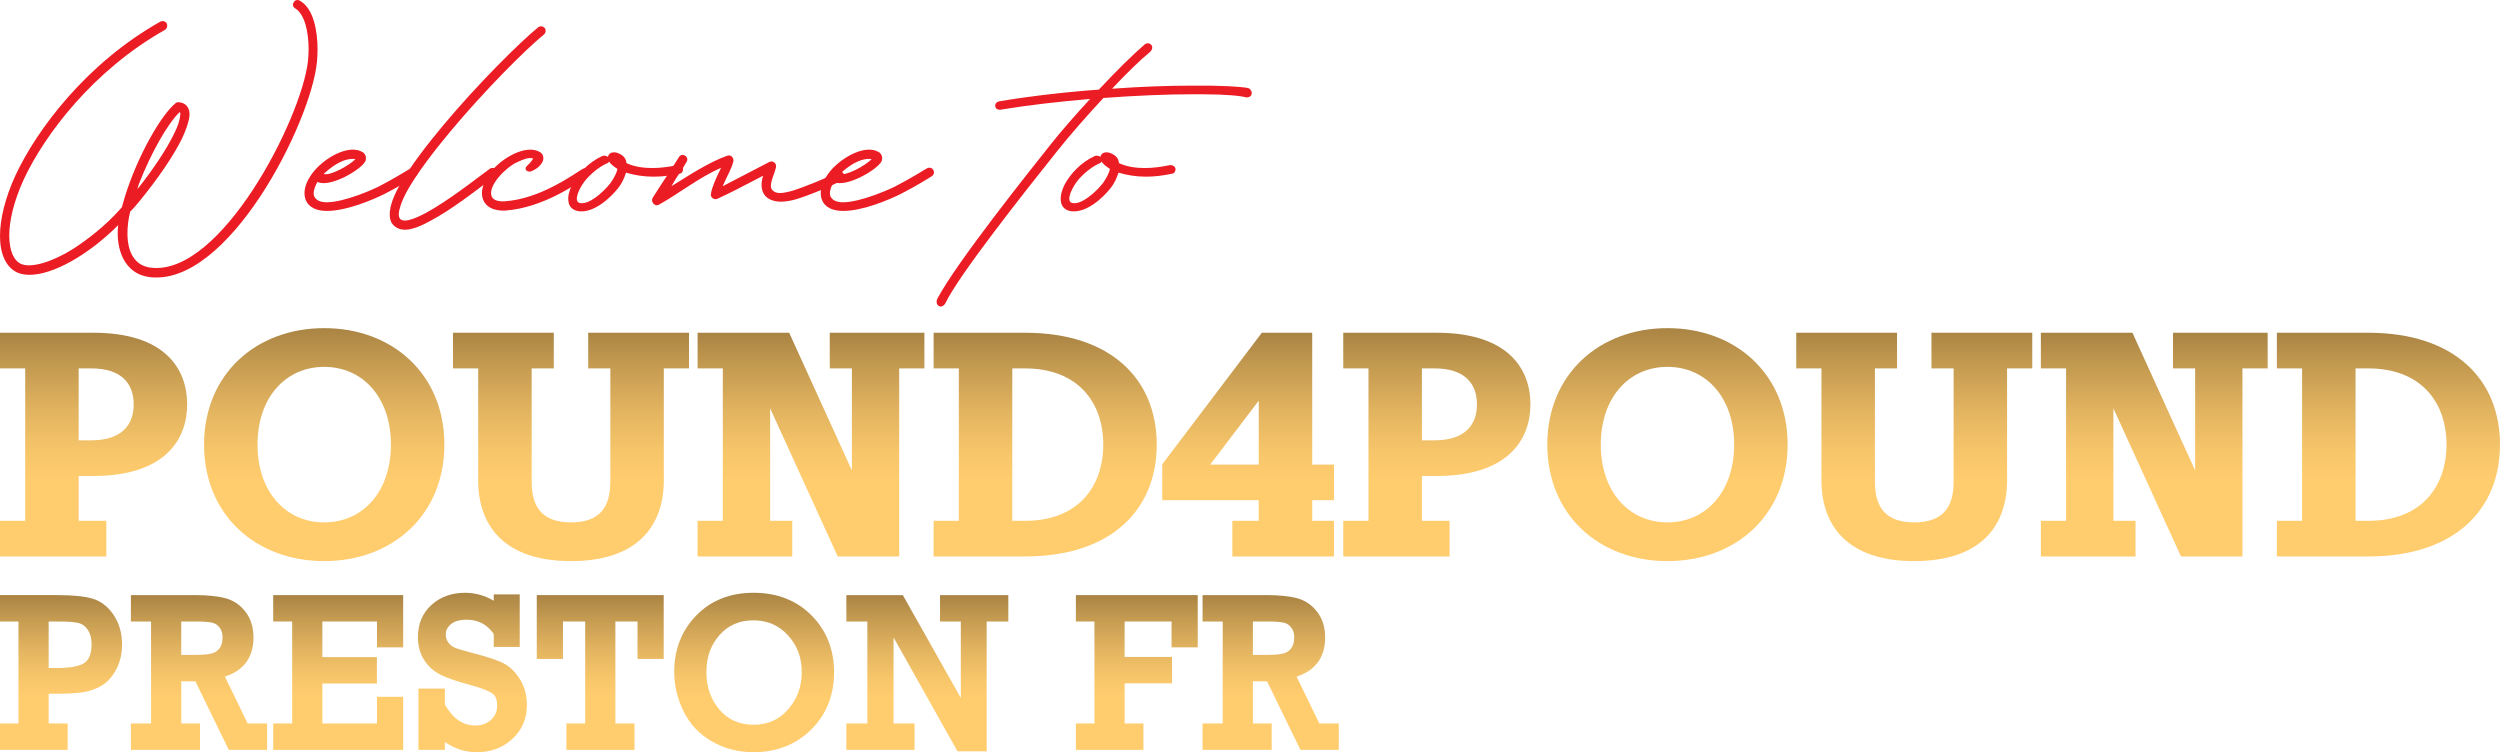
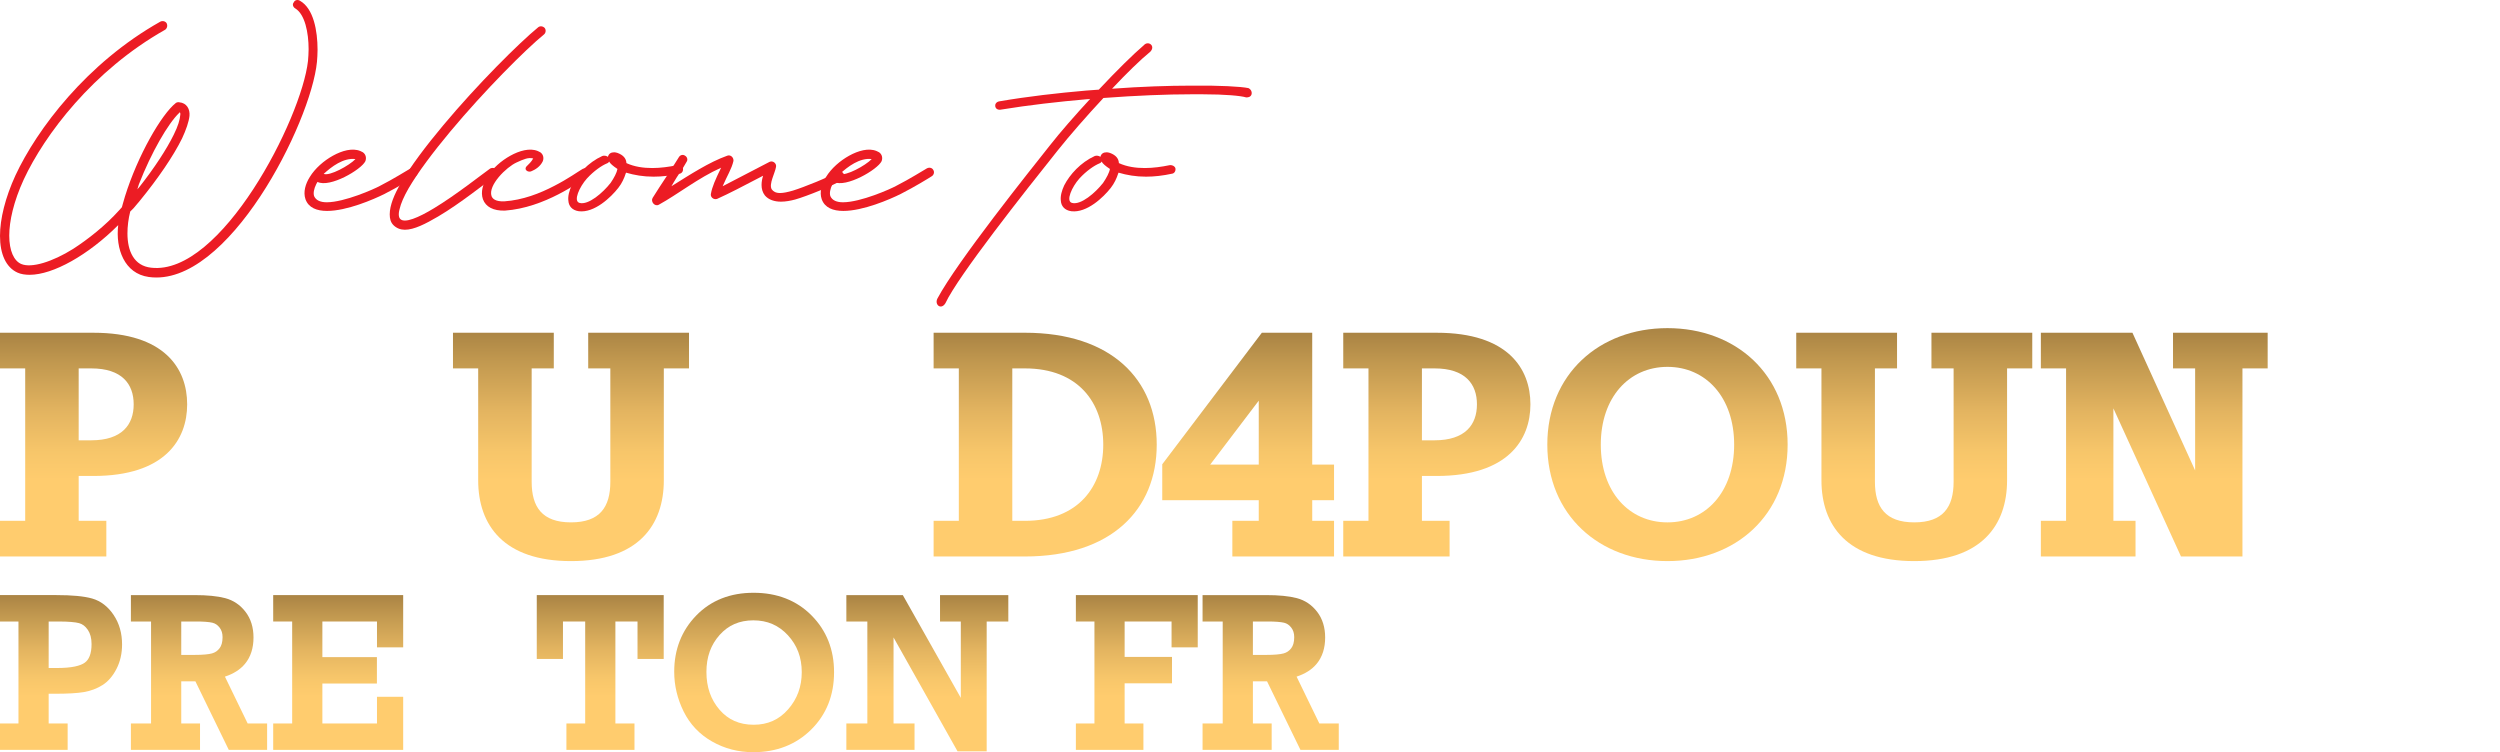
<svg xmlns="http://www.w3.org/2000/svg" xmlns:xlink="http://www.w3.org/1999/xlink" version="1.1" id="Layer_1" x="0px" y="0px" width="621.5px" height="186.997px" viewBox="0 0 621.5 186.997" enable-background="new 0 0 621.5 186.997" xml:space="preserve">
  <g>
    <g>
-       <path fill="#EC1C24" d="M7.364,68.317c-1.072,0-2.146-0.154-2.99-0.537C1.456,66.475,0,63.099,0,58.649    c0-4.22,1.304-9.513,3.835-15.038C9.206,32.103,21.558,15.683,39.819,5.403c0.537-0.306,1.307-0.153,1.612,0.384    c0.306,0.614,0.077,1.305-0.385,1.611C23.093,17.528,11.047,33.562,5.908,44.611c-2.534,5.523-3.607,10.357-3.607,13.963    c0,3.758,1.151,6.291,2.992,7.059c2.533,1.073,7.749-0.537,12.889-3.76c3.685-2.378,7.979-5.753,11.432-9.59l0.689-0.768    l0.231-0.843l0.535-1.843c3.146-10.125,9.055-20.407,12.658-23.244c0.231-0.154,0.616-0.229,0.847-0.154    c1.842,0.154,2.686,1.689,2.531,3.376c-0.152,1.458-0.843,3.453-1.842,5.602c-2.146,4.373-5.984,9.973-10.435,15.421l-1.611,1.917    l-0.844,0.844c-0.461,1.84-0.689,3.682-0.689,5.447c0,4.373,1.612,8.055,5.906,8.515C54.93,68.549,74.956,29.575,76.568,15.15    c0.076-0.921,0.152-1.917,0.152-2.916c0-4.144-0.92-8.669-3.298-10.126c-0.538-0.307-0.845-0.999-0.385-1.534    c0.229-0.537,0.922-0.767,1.533-0.384c3.376,1.918,4.374,7.443,4.374,12.199c0,1.074-0.075,2.072-0.15,2.993    c-1.46,15.112-22.174,56.236-41.815,53.474c-6.059-0.844-8.286-6.982-7.595-12.889C21.942,63.407,13.195,68.317,7.364,68.317z     M44.803,28.652c0.079-0.384,0-0.613-0.075-0.766v-0.078l-0.152,0.154c-2.764,2.608-6.982,9.897-10.053,17.799l-0.383,1.229    l0.537-0.615c3.682-4.681,6.75-9.358,8.514-12.964C44.266,31.338,44.728,29.726,44.803,28.652z" />
+       <path fill="#EC1C24" d="M7.364,68.317c-1.072,0-2.146-0.154-2.99-0.537C1.456,66.475,0,63.099,0,58.649    c0-4.22,1.304-9.513,3.835-15.038C9.206,32.103,21.558,15.683,39.819,5.403c0.537-0.306,1.307-0.153,1.612,0.384    c0.306,0.614,0.077,1.305-0.385,1.611C23.093,17.528,11.047,33.562,5.908,44.611c-2.534,5.523-3.607,10.357-3.607,13.963    c0,3.758,1.151,6.291,2.992,7.059c2.533,1.073,7.749-0.537,12.889-3.76c3.685-2.378,7.979-5.753,11.432-9.59l0.689-0.768    l0.231-0.843l0.535-1.843c3.146-10.125,9.055-20.407,12.658-23.244c0.231-0.154,0.616-0.229,0.847-0.154    c1.842,0.154,2.686,1.689,2.531,3.376c-0.152,1.458-0.843,3.453-1.842,5.602c-2.146,4.373-5.984,9.973-10.435,15.421l-1.611,1.917    l-0.844,0.844c-0.461,1.84-0.689,3.682-0.689,5.447c0,4.373,1.612,8.055,5.906,8.515C54.93,68.549,74.956,29.575,76.568,15.15    c0.076-0.921,0.152-1.917,0.152-2.916c0-4.144-0.92-8.669-3.298-10.126c-0.538-0.307-0.845-0.999-0.385-1.534    c0.229-0.537,0.922-0.767,1.533-0.384c3.376,1.918,4.374,7.443,4.374,12.199c0,1.074-0.075,2.072-0.15,2.993    c-1.46,15.112-22.174,56.236-41.815,53.474c-6.059-0.844-8.286-6.982-7.595-12.889C21.942,63.407,13.195,68.317,7.364,68.317z     M44.803,28.652c0.079-0.384,0-0.613-0.075-0.766l-0.152,0.154c-2.764,2.608-6.982,9.897-10.053,17.799l-0.383,1.229    l0.537-0.615c3.682-4.681,6.75-9.358,8.514-12.964C44.266,31.338,44.728,29.726,44.803,28.652z" />
      <path fill="#EC1C24" d="M77.016,43.995c1.305-2.148,3.529-4.065,5.753-5.292c2.227-1.228,4.834-1.995,6.83-1.15l0.613,0.306    c0.768,0.537,0.921,1.458,0.614,2.225c-0.997,2.072-8.821,6.675-11.893,5.14l-0.308,0.537c-0.612,1.229-0.77,2.302-0.537,2.992    c0.461,1.074,1.611,1.534,3.146,1.534c4.373,0,11.815-3.298,13.195-4.066c3.454-1.765,6.596-3.759,7.671-4.373    c0.615-0.306,1.305-0.153,1.613,0.461c0.309,0.536,0.078,1.226-0.46,1.532c-0.843,0.539-4.064,2.532-7.672,4.375    c-2.764,1.381-9.36,4.219-14.271,4.219c-2.532,0-4.602-0.767-5.37-2.916C75.33,47.754,75.942,45.685,77.016,43.995z M80.47,43.229    c1.458,0.612,6.369-2.072,7.903-3.683C85.378,39.162,82.386,41.465,80.47,43.229z" />
      <path fill="#EC1C24" d="M96.884,53.28c0-2.225,1.151-4.988,2.686-7.596c2.455-4.296,6.292-9.36,10.59-14.502    c8.517-10.203,18.948-20.56,23.63-24.396c0.461-0.384,1.148-0.307,1.609,0.153c0.387,0.46,0.309,1.228-0.15,1.612    c-4.528,3.682-14.809,13.963-23.324,24.168c-4.221,5.063-7.981,10.05-10.36,14.117c-1.148,1.993-1.917,3.76-2.226,5.139    c-0.383,1.382-0.152,2.148,0.154,2.454c1.072,1.152,4.525-0.306,8.438-2.685c5.447-3.298,11.738-8.286,13.887-9.82    c0.537-0.308,1.229-0.231,1.611,0.306s0.231,1.305-0.306,1.611c-2.609,1.765-8.596,6.676-14.194,9.974    c-3.145,1.843-5.984,3.301-8.285,3.301c-1.074,0-2.072-0.384-2.838-1.149C97.115,55.274,96.884,54.354,96.884,53.28z" />
      <path fill="#EC1C24" d="M125.344,50.058c4.604-0.307,8.899-1.995,12.43-3.837c3.452-1.765,5.983-3.605,7.06-4.219    c0.611-0.309,1.303-0.154,1.609,0.46c0.31,0.537,0.079,1.227-0.458,1.533c-1.842,1.074-10.51,7.673-20.484,8.363    c-2.838,0.077-4.756-0.922-5.447-2.838c-0.613-1.766,0-3.836,1.073-5.525c1.307-2.148,3.528-4.065,5.757-5.292    c2.224-1.228,4.833-1.995,6.827-1.15l0.613,0.306c0.769,0.537,0.922,1.458,0.614,2.225c-0.614,1.304-1.842,2.072-2.764,2.456    c-0.844,0.46-2.224-0.384-1.074-1.381c0.306-0.306,0.997-0.92,1.458-1.765c-1.228-0.308-2.302,0.153-4.145,0.997    c-2.531,1.15-7.135,5.678-6.213,8.362C122.429,49.366,123.12,50.134,125.344,50.058z" />
      <path fill="#EC1C24" d="M141.298,49.904c-0.152-1.151,0.229-2.531,0.843-3.836c1.381-2.686,4.066-5.677,7.597-7.289    c0.46-0.153,0.922-0.076,1.305,0.153l0.078,0.077c0.229-0.844,0.769-1.15,1.61-1.15c0.229,0,0.458,0.076,0.768,0.153    c1.459,0.537,2.147,1.38,2.225,2.455v0.078c1.995,0.92,4.221,1.228,6.446,1.228c2.073,0,4.22-0.308,6.059-0.69    c0.616-0.153,1.307,0.153,1.536,0.69c0.154,0.615-0.152,1.227-0.688,1.38c-2.457,0.537-4.605,0.767-6.602,0.767    c-2.531,0-4.757-0.384-6.827-0.997l-0.078,0.153c-0.383,1.228-0.995,2.532-1.842,3.606c-1.839,2.378-5.982,6.292-9.817,5.831    C142.219,52.282,141.378,51.208,141.298,49.904z M153.497,42.002c-1.151-0.768-1.766-1.305-2.071-1.842l-0.154,0.231    c-0.151,0.153-0.229,0.153-0.384,0.23c-1.305,0.537-3.222,1.842-4.987,3.76c-1.841,2.072-3.454,5.602-1.841,6.062    c2.229,0.613,5.83-2.532,7.749-4.987C152.653,44.227,153.344,42.922,153.497,42.002z" />
      <path fill="#EC1C24" d="M168.761,39.085c0.308-0.537,0.998-0.767,1.535-0.382c0.537,0.306,0.768,0.996,0.386,1.533    c-1,1.843-2.227,3.376-3.226,5.141l-0.537,0.921c4.68-2.917,9.358-5.984,13.887-7.596c0.843-0.308,1.611,0.459,1.534,1.305    c-0.46,1.995-1.534,3.606-2.688,6.291l11.661-6.06c0.845-0.384,1.766,0.383,1.611,1.226c-0.23,1.535-1.84,4.297-1.074,5.601    c0.385,0.537,0.998,0.921,2.072,0.921c0.845,0,1.917-0.23,3.223-0.612c2.532-0.77,9.283-3.454,10.895-4.604    c0.537-0.383,1.227-0.23,1.609,0.307c0.384,0.537,0.229,1.228-0.229,1.611c-1.917,1.305-8.979,4.144-11.739,4.91    c-1.15,0.309-2.379,0.537-3.529,0.537c-1.609,0-3.068-0.459-3.989-1.533c-0.608-0.77-0.84-1.691-0.84-2.61    c0-0.767,0.154-1.611,0.384-2.302c-5.445,2.838-8.362,4.375-11.431,5.754c-0.844,0.308-1.765-0.459-1.536-1.304    c0.308-1.688,1.074-3.453,2.533-6.445c-5.679,2.532-10.742,6.599-15.5,9.208c-0.997,0.536-2.069-0.768-1.534-1.689    C164.465,45.608,166.614,42.616,168.761,39.085z" />
      <path fill="#EC1C24" d="M205.352,43.995c1.305-2.148,3.529-4.065,5.754-5.292c2.228-1.228,4.834-1.995,6.827-1.15l0.615,0.306    c0.768,0.537,0.92,1.458,0.613,2.225c-0.998,2.072-8.824,6.675-11.893,5.14l-0.306,0.537c-0.615,1.229-0.77,2.302-0.537,2.992    c0.459,1.074,1.612,1.534,3.145,1.534c4.374,0,11.816-3.298,13.197-4.066c3.453-1.765,6.6-3.759,7.672-4.373    c0.614-0.306,1.307-0.153,1.611,0.461c0.306,0.536,0.078,1.226-0.46,1.532c-0.843,0.537-4.064,2.532-7.671,4.375    c-2.766,1.381-9.36,4.219-14.271,4.219c-2.531,0-4.604-0.767-5.371-2.916C203.664,47.754,204.278,45.685,205.352,43.995z     M208.803,43.229c1.459,0.612,6.369-2.072,7.904-3.683C213.714,39.162,210.724,41.465,208.803,43.229z" />
      <path fill="#EC1C24" d="M261.044,36.094c2.532-3.223,6.214-7.443,9.974-11.507c-0.307,0.078-0.537,0.078-0.769,0.078    c-7.06,0.612-14.5,1.456-21.561,2.608c-1.535,0.153-1.765-1.765-0.308-2.071c7.136-1.227,14.577-2.071,21.636-2.685l3.146-0.229    c4.372-4.681,8.67-8.9,11.198-11.047c1.074-1.227,2.993,0.153,1.611,1.612c-2.455,1.995-5.908,5.369-9.513,9.206    c7.289-0.537,14.117-0.767,19.716-0.767c7.06-0.078,12.353,0.23,14.192,0.614c0.614,0.306,0.923,0.921,0.771,1.535    c-0.152,0.614-0.844,0.843-1.381,0.767c-1.229-0.384-5.14-0.767-10.816-0.767h-2.764c-6.063,0-13.656,0.306-21.865,0.92    c-4.221,4.528-8.438,9.36-11.431,13.12c-8.207,10.276-24.703,31.146-27.848,37.896c-1.074,1.765-2.765,0.384-1.996-1.149    C237.951,65.018,256.056,42.385,261.044,36.094z" />
      <path fill="#EC1C24" d="M263.726,49.904c-0.153-1.151,0.231-2.531,0.844-3.836c1.383-2.686,4.066-5.677,7.598-7.289    c0.462-0.153,0.923-0.076,1.305,0.153l0.075,0.077c0.229-0.844,0.769-1.15,1.611-1.15c0.229,0,0.46,0.076,0.768,0.153    c1.457,0.537,2.146,1.38,2.225,2.455v0.078c1.996,0.92,4.222,1.228,6.443,1.228c2.073,0,4.221-0.308,6.063-0.69    c0.614-0.153,1.307,0.153,1.536,0.69c0.15,0.615-0.153,1.227-0.689,1.38c-2.454,0.537-4.604,0.767-6.601,0.767    c-2.53,0-4.756-0.384-6.825-0.997l-0.078,0.153c-0.386,1.228-0.998,2.532-1.843,3.606c-1.843,2.378-5.982,6.292-9.818,5.831    C264.647,52.282,263.804,51.208,263.726,49.904z M275.926,42.002c-1.151-0.768-1.766-1.305-2.071-1.842l-0.15,0.231    c-0.156,0.153-0.231,0.153-0.388,0.23c-1.305,0.537-3.222,1.842-4.984,3.76c-1.844,2.072-3.453,5.602-1.844,6.062    c2.226,0.613,5.831-2.532,7.749-4.987C275.083,44.227,275.774,42.922,275.926,42.002z" />
    </g>
    <g>
      <g>
        <g>
          <g>
            <defs>
              <path id="SVGID_1_" d="M19.559,91.585h3.131c7.643,0,10.544,3.895,10.544,8.938c0,5.044-2.901,8.938-10.544,8.938h-3.131        V91.585z M0,82.722v8.863h6.265v37.894H0v8.863h26.435v-8.863H19.56v-11.154h3.667c17.728,0,23.302-9.015,23.302-17.802        c0-8.861-5.574-17.801-23.302-17.801H0L0,82.722z" />
            </defs>
            <clipPath id="SVGID_2_">
              <use xlink:href="#SVGID_1_" overflow="visible" />
            </clipPath>
            <linearGradient id="SVGID_3_" gradientUnits="userSpaceOnUse" x1="-536.315" y1="669.502" x2="-535.404" y2="669.502" gradientTransform="matrix(0 -61.054 61.054 0 -40852.508 -32605.736)">
              <stop offset="0" style="stop-color:#FFCC6E" />
              <stop offset="0.009" style="stop-color:#FFCC6E" />
              <stop offset="0.346" style="stop-color:#FFCC6E" />
              <stop offset="0.468" style="stop-color:#F7C66A" />
              <stop offset="0.65" style="stop-color:#E3B460" />
              <stop offset="0.871" style="stop-color:#C1984F" />
              <stop offset="1" style="stop-color:#AA8444" />
            </linearGradient>
            <rect x="0" y="82.722" clip-path="url(#SVGID_2_)" fill="url(#SVGID_3_)" width="46.526" height="55.62" />
          </g>
        </g>
      </g>
      <g>
        <g>
          <g>
            <defs>
              <path id="SVGID_4_" d="M64.021,110.534c0-11.766,7.027-19.331,16.579-19.331c9.551,0,16.58,7.565,16.58,19.331        c0,11.764-7.029,19.33-16.58,19.33S64.021,122.295,64.021,110.534 M50.728,110.534c0,17.494,12.909,28.955,29.873,28.955        c16.96,0,29.874-11.461,29.874-28.955c0-17.496-12.914-28.958-29.874-28.958C63.637,81.576,50.728,93.038,50.728,110.534" />
            </defs>
            <clipPath id="SVGID_5_">
              <use xlink:href="#SVGID_4_" overflow="visible" />
            </clipPath>
            <linearGradient id="SVGID_6_" gradientUnits="userSpaceOnUse" x1="-535.95" y1="669.356" x2="-535.039" y2="669.356" gradientTransform="matrix(0 -63.571 63.571 0 -42470.789 -33931.223)">
              <stop offset="0" style="stop-color:#FFCC6E" />
              <stop offset="0.009" style="stop-color:#FFCC6E" />
              <stop offset="0.346" style="stop-color:#FFCC6E" />
              <stop offset="0.468" style="stop-color:#F7C66A" />
              <stop offset="0.65" style="stop-color:#E3B460" />
              <stop offset="0.871" style="stop-color:#C1984F" />
              <stop offset="1" style="stop-color:#AA8444" />
            </linearGradient>
-             <rect x="50.728" y="81.576" clip-path="url(#SVGID_5_)" fill="url(#SVGID_6_)" width="59.746" height="57.913" />
          </g>
        </g>
      </g>
      <g>
        <g>
          <g>
            <defs>
              <path id="SVGID_7_" d="M146.227,82.722v8.863h5.502v28.191c0,6.271-2.596,10.086-9.777,10.086        c-7.183,0-9.78-3.816-9.78-10.086V91.585h5.501v-8.863H112.61v8.863h6.266v27.811c0,11.233,6.419,20.093,23.076,20.093        c16.654,0,23.073-8.859,23.073-20.093V91.585h6.264v-8.863H146.227z" />
            </defs>
            <clipPath id="SVGID_8_">
              <use xlink:href="#SVGID_7_" overflow="visible" />
            </clipPath>
            <linearGradient id="SVGID_9_" gradientUnits="userSpaceOnUse" x1="-536.128" y1="669.286" x2="-535.217" y2="669.286" gradientTransform="matrix(0 -62.312 62.312 0 -41562.742 -33267.852)">
              <stop offset="0" style="stop-color:#FFCC6E" />
              <stop offset="0.009" style="stop-color:#FFCC6E" />
              <stop offset="0.346" style="stop-color:#FFCC6E" />
              <stop offset="0.468" style="stop-color:#F7C66A" />
              <stop offset="0.65" style="stop-color:#E3B460" />
              <stop offset="0.871" style="stop-color:#C1984F" />
              <stop offset="1" style="stop-color:#AA8444" />
            </linearGradient>
            <rect x="112.61" y="82.722" clip-path="url(#SVGID_8_)" fill="url(#SVGID_9_)" width="58.678" height="56.767" />
          </g>
        </g>
      </g>
      <g>
        <g>
          <g>
            <defs>
              <polygon id="SVGID_10_" points="206.277,82.722 206.277,91.585 211.778,91.585 211.778,116.952 196.19,82.722 173.422,82.722         173.422,91.585 179.689,91.585 179.689,129.479 173.422,129.479 173.422,138.342 196.953,138.342 196.953,129.479         191.455,129.479 191.455,101.516 208.263,138.342 223.54,138.342 223.54,91.585 229.808,91.585 229.808,82.722       " />
            </defs>
            <clipPath id="SVGID_11_">
              <use xlink:href="#SVGID_10_" overflow="visible" />
            </clipPath>
            <linearGradient id="SVGID_12_" gradientUnits="userSpaceOnUse" x1="-536.315" y1="669.217" x2="-535.404" y2="669.217" gradientTransform="matrix(0 -61.054 61.054 0 -40656.695 -32605.736)">
              <stop offset="0" style="stop-color:#FFCC6E" />
              <stop offset="0.009" style="stop-color:#FFCC6E" />
              <stop offset="0.346" style="stop-color:#FFCC6E" />
              <stop offset="0.468" style="stop-color:#F7C66A" />
              <stop offset="0.65" style="stop-color:#E3B460" />
              <stop offset="0.871" style="stop-color:#C1984F" />
              <stop offset="1" style="stop-color:#AA8444" />
            </linearGradient>
-             <rect x="173.422" y="82.722" clip-path="url(#SVGID_11_)" fill="url(#SVGID_12_)" width="56.386" height="55.62" />
          </g>
        </g>
      </g>
      <g>
        <g>
          <g>
            <defs>
              <path id="SVGID_13_" d="M251.656,91.585h3.134c13.295,0,19.48,8.559,19.48,18.949c0,10.389-6.188,18.945-19.48,18.945h-3.134        V91.585z M232.096,82.722v8.863h6.267v37.894h-6.267v8.863h22.692c21.547,0,32.775-11.689,32.775-27.811        c0-16.123-11.229-27.812-32.775-27.812L232.096,82.722L232.096,82.722z" />
            </defs>
            <clipPath id="SVGID_14_">
              <use xlink:href="#SVGID_13_" overflow="visible" />
            </clipPath>
            <linearGradient id="SVGID_15_" gradientUnits="userSpaceOnUse" x1="-536.315" y1="669.124" x2="-535.404" y2="669.124" gradientTransform="matrix(0 -61.054 61.054 0 -40592.758 -32605.736)">
              <stop offset="0" style="stop-color:#FFCC6E" />
              <stop offset="0.009" style="stop-color:#FFCC6E" />
              <stop offset="0.346" style="stop-color:#FFCC6E" />
              <stop offset="0.468" style="stop-color:#F7C66A" />
              <stop offset="0.65" style="stop-color:#E3B460" />
              <stop offset="0.871" style="stop-color:#C1984F" />
              <stop offset="1" style="stop-color:#AA8444" />
            </linearGradient>
            <rect x="232.096" y="82.722" clip-path="url(#SVGID_14_)" fill="url(#SVGID_15_)" width="55.469" height="55.62" />
          </g>
        </g>
      </g>
      <g>
        <g>
          <g>
            <defs>
              <path id="SVGID_16_" d="M312.926,99.607v15.892h-12.071L312.926,99.607z M313.693,82.722l-24.758,32.698v8.938h23.99v5.119        h-6.565v8.863h25.282v-8.863h-5.424v-5.119h5.424v-8.861h-5.424V82.722H313.693z" />
            </defs>
            <clipPath id="SVGID_17_">
              <use xlink:href="#SVGID_16_" overflow="visible" />
            </clipPath>
            <linearGradient id="SVGID_18_" gradientUnits="userSpaceOnUse" x1="-536.315" y1="669.043" x2="-535.404" y2="669.043" gradientTransform="matrix(0 -61.054 61.054 0 -40537.383 -32605.736)">
              <stop offset="0" style="stop-color:#FFCC6E" />
              <stop offset="0.009" style="stop-color:#FFCC6E" />
              <stop offset="0.346" style="stop-color:#FFCC6E" />
              <stop offset="0.468" style="stop-color:#F7C66A" />
              <stop offset="0.65" style="stop-color:#E3B460" />
              <stop offset="0.871" style="stop-color:#C1984F" />
              <stop offset="1" style="stop-color:#AA8444" />
            </linearGradient>
            <rect x="288.935" y="82.722" clip-path="url(#SVGID_17_)" fill="url(#SVGID_18_)" width="42.707" height="55.62" />
          </g>
        </g>
      </g>
      <g>
        <g>
          <g>
            <defs>
              <path id="SVGID_19_" d="M353.49,91.585h3.14c7.634,0,10.539,3.895,10.539,8.938c0,5.044-2.905,8.938-10.539,8.938h-3.14        V91.585z M333.932,82.722v8.863h6.27v37.894h-6.27v8.863h26.438v-8.863h-6.879v-11.154h3.668        c17.724,0,23.304-9.015,23.304-17.802c0-8.861-5.58-17.801-23.304-17.801H333.932L333.932,82.722z" />
            </defs>
            <clipPath id="SVGID_20_">
              <use xlink:href="#SVGID_19_" overflow="visible" />
            </clipPath>
            <linearGradient id="SVGID_21_" gradientUnits="userSpaceOnUse" x1="-536.315" y1="668.969" x2="-535.404" y2="668.969" gradientTransform="matrix(0 -61.054 61.054 0 -40485.945 -32605.736)">
              <stop offset="0" style="stop-color:#FFCC6E" />
              <stop offset="0.009" style="stop-color:#FFCC6E" />
              <stop offset="0.346" style="stop-color:#FFCC6E" />
              <stop offset="0.468" style="stop-color:#F7C66A" />
              <stop offset="0.65" style="stop-color:#E3B460" />
              <stop offset="0.871" style="stop-color:#C1984F" />
              <stop offset="1" style="stop-color:#AA8444" />
            </linearGradient>
            <rect x="333.932" y="82.722" clip-path="url(#SVGID_20_)" fill="url(#SVGID_21_)" width="46.529" height="55.62" />
          </g>
        </g>
      </g>
      <g>
        <g>
          <g>
            <defs>
              <path id="SVGID_22_" d="M397.957,110.534c0-11.766,7.028-19.331,16.577-19.331c9.548,0,16.578,7.565,16.578,19.331        c0,11.764-7.03,19.33-16.578,19.33S397.957,122.295,397.957,110.534 M384.662,110.534c0,17.494,12.91,28.955,29.872,28.955        c16.964,0,29.871-11.461,29.871-28.955c0-17.496-12.907-28.958-29.871-28.958C397.573,81.576,384.662,93.038,384.662,110.534" />
            </defs>
            <clipPath id="SVGID_23_">
              <use xlink:href="#SVGID_22_" overflow="visible" />
            </clipPath>
            <linearGradient id="SVGID_24_" gradientUnits="userSpaceOnUse" x1="-535.95" y1="668.842" x2="-535.039" y2="668.842" gradientTransform="matrix(0 -63.571 63.571 0 -42104.227 -33931.223)">
              <stop offset="0" style="stop-color:#FFCC6E" />
              <stop offset="0.009" style="stop-color:#FFCC6E" />
              <stop offset="0.346" style="stop-color:#FFCC6E" />
              <stop offset="0.468" style="stop-color:#F7C66A" />
              <stop offset="0.65" style="stop-color:#E3B460" />
              <stop offset="0.871" style="stop-color:#C1984F" />
              <stop offset="1" style="stop-color:#AA8444" />
            </linearGradient>
            <rect x="384.662" y="81.576" clip-path="url(#SVGID_23_)" fill="url(#SVGID_24_)" width="59.743" height="57.913" />
          </g>
        </g>
      </g>
      <g>
        <g>
          <g>
            <defs>
              <path id="SVGID_25_" d="M480.158,82.722v8.863h5.508v28.191c0,6.271-2.602,10.086-9.782,10.086        c-7.184,0-9.778-3.816-9.778-10.086V91.585h5.498v-8.863h-25.061v8.863h6.269v27.811c0,11.233,6.418,20.093,23.072,20.093        c16.652,0,23.075-8.859,23.075-20.093V91.585h6.262v-8.863H480.158z" />
            </defs>
            <clipPath id="SVGID_26_">
              <use xlink:href="#SVGID_25_" overflow="visible" />
            </clipPath>
            <linearGradient id="SVGID_27_" gradientUnits="userSpaceOnUse" x1="-536.128" y1="668.762" x2="-535.217" y2="668.762" gradientTransform="matrix(0 -62.312 62.312 0 -41196.242 -33267.852)">
              <stop offset="0" style="stop-color:#FFCC6E" />
              <stop offset="0.009" style="stop-color:#FFCC6E" />
              <stop offset="0.346" style="stop-color:#FFCC6E" />
              <stop offset="0.468" style="stop-color:#F7C66A" />
              <stop offset="0.65" style="stop-color:#E3B460" />
              <stop offset="0.871" style="stop-color:#C1984F" />
              <stop offset="1" style="stop-color:#AA8444" />
            </linearGradient>
            <rect x="446.544" y="82.722" clip-path="url(#SVGID_26_)" fill="url(#SVGID_27_)" width="58.677" height="56.767" />
          </g>
        </g>
      </g>
      <g>
        <g>
          <g>
            <defs>
              <polygon id="SVGID_28_" points="540.211,82.722 540.211,91.585 545.71,91.585 545.71,116.952 530.125,82.722 507.358,82.722         507.358,91.585 513.625,91.585 513.625,129.479 507.358,129.479 507.358,138.342 530.891,138.342 530.891,129.479         525.39,129.479 525.39,101.516 542.197,138.342 557.473,138.342 557.473,91.585 563.741,91.585 563.741,82.722       " />
            </defs>
            <clipPath id="SVGID_29_">
              <use xlink:href="#SVGID_28_" overflow="visible" />
            </clipPath>
            <linearGradient id="SVGID_30_" gradientUnits="userSpaceOnUse" x1="-536.315" y1="668.683" x2="-535.404" y2="668.683" gradientTransform="matrix(0 -61.054 61.054 0 -40290.133 -32605.736)">
              <stop offset="0" style="stop-color:#FFCC6E" />
              <stop offset="0.009" style="stop-color:#FFCC6E" />
              <stop offset="0.346" style="stop-color:#FFCC6E" />
              <stop offset="0.468" style="stop-color:#F7C66A" />
              <stop offset="0.65" style="stop-color:#E3B460" />
              <stop offset="0.871" style="stop-color:#C1984F" />
              <stop offset="1" style="stop-color:#AA8444" />
            </linearGradient>
            <rect x="507.358" y="82.722" clip-path="url(#SVGID_29_)" fill="url(#SVGID_30_)" width="56.385" height="55.62" />
          </g>
        </g>
      </g>
      <g>
        <g>
          <g>
            <defs>
              <path id="SVGID_31_" d="M585.592,91.585h3.132c13.293,0,19.478,8.559,19.478,18.949c0,10.389-6.185,18.945-19.478,18.945        h-3.132V91.585z M566.031,82.722v8.863h6.268v37.894h-6.268v8.863h22.692c21.543,0,32.775-11.689,32.775-27.811        c0-16.123-11.232-27.812-32.775-27.812L566.031,82.722L566.031,82.722z" />
            </defs>
            <clipPath id="SVGID_32_">
              <use xlink:href="#SVGID_31_" overflow="visible" />
            </clipPath>
            <linearGradient id="SVGID_33_" gradientUnits="userSpaceOnUse" x1="-536.315" y1="668.589" x2="-535.404" y2="668.589" gradientTransform="matrix(0 -61.054 61.054 0 -40226.195 -32605.736)">
              <stop offset="0" style="stop-color:#FFCC6E" />
              <stop offset="0.009" style="stop-color:#FFCC6E" />
              <stop offset="0.346" style="stop-color:#FFCC6E" />
              <stop offset="0.468" style="stop-color:#F7C66A" />
              <stop offset="0.65" style="stop-color:#E3B460" />
              <stop offset="0.871" style="stop-color:#C1984F" />
              <stop offset="1" style="stop-color:#AA8444" />
            </linearGradient>
-             <rect x="566.031" y="82.722" clip-path="url(#SVGID_32_)" fill="url(#SVGID_33_)" width="55.47" height="55.62" />
          </g>
        </g>
      </g>
    </g>
    <g>
      <linearGradient id="SVGID_34_" gradientUnits="userSpaceOnUse" x1="25.461" y1="170.322" x2="25.461" y2="170.319">
        <stop offset="0" style="stop-color:#FFCC6E" />
        <stop offset="0.009" style="stop-color:#FFCC6E" />
        <stop offset="0.346" style="stop-color:#FFCC6E" />
        <stop offset="0.468" style="stop-color:#F7C66A" />
        <stop offset="0.65" style="stop-color:#E3B460" />
        <stop offset="0.871" style="stop-color:#C1984F" />
        <stop offset="1" style="stop-color:#AA8444" />
      </linearGradient>
      <polygon fill="url(#SVGID_34_)" points="25.463,170.319 25.461,170.32 25.458,170.322   " />
      <linearGradient id="SVGID_35_" gradientUnits="userSpaceOnUse" x1="15.174" y1="186.421" x2="15.174" y2="147.942">
        <stop offset="0" style="stop-color:#FFCC6E" />
        <stop offset="0.009" style="stop-color:#FFCC6E" />
        <stop offset="0.346" style="stop-color:#FFCC6E" />
        <stop offset="0.468" style="stop-color:#F7C66A" />
        <stop offset="0.65" style="stop-color:#E3B460" />
        <stop offset="0.871" style="stop-color:#C1984F" />
        <stop offset="1" style="stop-color:#AA8444" />
      </linearGradient>
      <path fill="url(#SVGID_35_)" d="M28.251,152.885c-1.38-2.07-3.19-3.481-5.342-4.092h-0.001c-2.07-0.584-4.996-0.849-8.874-0.852H0    v6.564h4.59v25.351H0v6.564h16.815v-6.564h-4.718v-7.388h1.516c3.196-0.001,5.592-0.131,7.265-0.42    c1.68-0.292,3.217-0.865,4.582-1.729c1.438-0.898,2.6-2.273,3.506-4.045c0.926-1.804,1.382-3.842,1.381-6.056    c0.003-2.767-0.69-5.246-2.099-7.335L28.251,152.885z M21.833,156.583c0.6,0.888,0.928,2.035,0.929,3.531    c0,1.205-0.163,2.186-0.452,2.938c-0.291,0.755-0.689,1.283-1.214,1.673c-0.523,0.39-1.356,0.74-2.506,0.976    c-1.148,0.238-2.603,0.364-4.347,0.364h-2.146v-11.558h2.408c2.49-0.004,4.259,0.158,5.166,0.411h0    C20.501,155.149,21.197,155.655,21.833,156.583z" />
      <linearGradient id="SVGID_36_" gradientUnits="userSpaceOnUse" x1="49.472" y1="186.421" x2="49.472" y2="147.942">
        <stop offset="0" style="stop-color:#FFCC6E" />
        <stop offset="0.009" style="stop-color:#FFCC6E" />
        <stop offset="0.346" style="stop-color:#FFCC6E" />
        <stop offset="0.468" style="stop-color:#F7C66A" />
        <stop offset="0.65" style="stop-color:#E3B460" />
        <stop offset="0.871" style="stop-color:#C1984F" />
        <stop offset="1" style="stop-color:#AA8444" />
      </linearGradient>
      <path fill="url(#SVGID_36_)" d="M55.918,168.213c2.095-0.686,3.789-1.737,4.993-3.195c1.427-1.721,2.114-3.951,2.109-6.531    c0.004-2.473-0.649-4.648-1.991-6.39c-1.303-1.707-3.023-2.871-5.048-3.4c-1.951-0.513-4.475-0.754-7.624-0.755H32.542v6.564    h5.009v25.351h-5.009v6.564h17.183v-6.564h-4.667v-10.482h3.515l8.305,17.047h9.525v-6.564h-4.833L55.918,168.213z     M54.583,156.005c0.489,0.64,0.742,1.391,0.746,2.402c-0.001,1.262-0.278,2.134-0.74,2.742c-0.513,0.669-1.109,1.072-1.893,1.29    l-0.003,0.001c-0.819,0.23-2.302,0.375-4.336,0.372h-3.299v-8.307h3.667c1.882-0.002,3.268,0.113,4.063,0.301h-0.001    C53.492,154.977,54.058,155.34,54.583,156.005z" />
      <linearGradient id="SVGID_37_" gradientUnits="userSpaceOnUse" x1="84.073" y1="186.421" x2="84.073" y2="147.942">
        <stop offset="0" style="stop-color:#FFCC6E" />
        <stop offset="0.009" style="stop-color:#FFCC6E" />
        <stop offset="0.346" style="stop-color:#FFCC6E" />
        <stop offset="0.468" style="stop-color:#F7C66A" />
        <stop offset="0.65" style="stop-color:#E3B460" />
        <stop offset="0.871" style="stop-color:#C1984F" />
        <stop offset="1" style="stop-color:#AA8444" />
      </linearGradient>
      <polygon fill="url(#SVGID_37_)" points="67.916,154.506 72.634,154.506 72.634,179.857 67.916,179.857 67.916,186.421     100.23,186.421 100.23,173.222 93.719,173.222 93.719,179.857 80.142,179.857 80.142,169.926 93.699,169.926 93.699,163.362     80.142,163.362 80.142,154.506 93.719,154.506 93.719,160.933 100.23,160.933 100.23,147.942 67.916,147.942   " />
      <linearGradient id="SVGID_38_" gradientUnits="userSpaceOnUse" x1="117.438" y1="186.997" x2="117.438" y2="147.367">
        <stop offset="0" style="stop-color:#FFCC6E" />
        <stop offset="0.009" style="stop-color:#FFCC6E" />
        <stop offset="0.346" style="stop-color:#FFCC6E" />
        <stop offset="0.468" style="stop-color:#F7C66A" />
        <stop offset="0.65" style="stop-color:#E3B460" />
        <stop offset="0.871" style="stop-color:#C1984F" />
        <stop offset="1" style="stop-color:#AA8444" />
      </linearGradient>
-       <path fill="url(#SVGID_38_)" d="M125.113,164.866c-1.572-0.782-3.945-1.569-7.197-2.418l-0.005-0.001    c-2.442-0.619-4.091-1.115-4.818-1.422l-0.007-0.003l0.003,0.002c-0.673-0.281-1.203-0.699-1.645-1.302    c-0.415-0.574-0.618-1.198-0.622-1.995c0.001-0.499,0.101-0.931,0.299-1.342c0.2-0.411,0.506-0.806,0.954-1.192l-0.001,0.001    c0.821-0.708,2.09-1.132,3.937-1.133c1.503,0.001,2.789,0.316,3.92,0.933c1.06,0.579,1.993,1.444,2.817,2.616v3.218h6.457v-13.066    h-6.457v1.578c-2.217-1.3-4.612-1.976-7.128-1.973c-3.271-0.007-6.117,0.992-8.34,2.996c-2.255,2.01-3.4,4.796-3.387,8.072    c-0.002,2.133,0.512,4.055,1.566,5.672l-0.001-0.001c1.027,1.59,2.434,2.833,4.158,3.685h0.001    c1.683,0.828,4.144,1.662,7.449,2.547l0.001,0.001c1.381,0.367,2.53,0.734,3.437,1.094c0.906,0.356,1.571,0.711,1.965,1.008    l-0.001-0.001c0.357,0.271,0.617,0.607,0.812,1.081c0.193,0.473,0.307,1.089,0.307,1.856c-0.013,1.555-0.497,2.651-1.523,3.578    c-1.065,0.936-2.3,1.392-3.9,1.399c-1.579-0.004-2.951-0.431-4.223-1.309c-1.22-0.846-2.344-2.146-3.352-3.921v-3.947h-6.565    v15.244h1h5.565v-1.961c2.405,1.669,5.086,2.542,7.967,2.536c3.44,0.008,6.449-1.105,8.821-3.309    c2.392-2.196,3.624-5.1,3.611-8.444c0.002-2.358-0.567-4.516-1.723-6.378C128.143,167.052,126.76,165.689,125.113,164.866z" />
      <linearGradient id="SVGID_39_" gradientUnits="userSpaceOnUse" x1="149.219" y1="186.421" x2="149.219" y2="147.942">
        <stop offset="0" style="stop-color:#FFCC6E" />
        <stop offset="0.009" style="stop-color:#FFCC6E" />
        <stop offset="0.346" style="stop-color:#FFCC6E" />
        <stop offset="0.468" style="stop-color:#F7C66A" />
        <stop offset="0.65" style="stop-color:#E3B460" />
        <stop offset="0.871" style="stop-color:#C1984F" />
        <stop offset="1" style="stop-color:#AA8444" />
      </linearGradient>
      <polygon fill="url(#SVGID_39_)" points="133.441,163.816 139.953,163.816 139.953,154.506 145.479,154.506 145.479,179.857     140.811,179.857 140.811,186.421 157.732,186.421 157.732,179.857 152.987,179.857 152.987,154.506 158.487,154.506     158.487,163.816 164.997,163.816 164.997,147.942 133.441,147.942   " />
      <linearGradient id="SVGID_40_" gradientUnits="userSpaceOnUse" x1="187.478" y1="186.997" x2="187.478" y2="147.367">
        <stop offset="0" style="stop-color:#FFCC6E" />
        <stop offset="0.009" style="stop-color:#FFCC6E" />
        <stop offset="0.346" style="stop-color:#FFCC6E" />
        <stop offset="0.468" style="stop-color:#F7C66A" />
        <stop offset="0.65" style="stop-color:#E3B460" />
        <stop offset="0.871" style="stop-color:#C1984F" />
        <stop offset="1" style="stop-color:#AA8444" />
      </linearGradient>
      <path fill="url(#SVGID_40_)" d="M187.335,147.367c-5.767-0.011-10.604,1.883-14.251,5.651c-3.64,3.741-5.483,8.479-5.474,13.991    c-0.001,3.408,0.785,6.701,2.332,9.844c1.569,3.188,3.951,5.706,7.078,7.483c3.11,1.775,6.545,2.662,10.237,2.66    c5.752,0.01,10.63-1.879,14.404-5.626c3.784-3.735,5.695-8.566,5.685-14.255c0.01-5.582-1.87-10.362-5.585-14.104    C198.045,149.247,193.155,147.357,187.335,147.367z M195.916,176.356c-1.13,1.289-2.391,2.233-3.803,2.865    c-1.413,0.63-2.985,0.951-4.75,0.952c-1.789-0.001-3.365-0.316-4.764-0.932c-1.398-0.617-2.626-1.535-3.711-2.789    c-2.179-2.527-3.267-5.601-3.273-9.416c0.007-3.733,1.099-6.737,3.286-9.19c2.195-2.436,4.891-3.615,8.38-3.629    c3.506,0.013,6.276,1.213,8.588,3.704c2.304,2.509,3.438,5.5,3.446,9.17c-0.007,3.638-1.125,6.665-3.397,9.263L195.916,176.356z" />
      <linearGradient id="SVGID_41_" gradientUnits="userSpaceOnUse" x1="230.535" y1="186.789" x2="230.535" y2="147.942">
        <stop offset="0" style="stop-color:#FFCC6E" />
        <stop offset="0.009" style="stop-color:#FFCC6E" />
        <stop offset="0.346" style="stop-color:#FFCC6E" />
        <stop offset="0.468" style="stop-color:#F7C66A" />
        <stop offset="0.65" style="stop-color:#E3B460" />
        <stop offset="0.871" style="stop-color:#C1984F" />
        <stop offset="1" style="stop-color:#AA8444" />
      </linearGradient>
      <polygon fill="url(#SVGID_41_)" points="233.69,154.506 238.857,154.506 238.857,173.493 224.439,147.942 210.404,147.942     210.404,154.506 215.622,154.506 215.622,179.857 210.404,179.857 210.404,186.421 227.354,186.421 227.354,179.857     222.135,179.857 222.135,158.474 238.05,186.789 245.289,186.789 245.289,154.506 250.667,154.506 250.667,147.942     233.69,147.942   " />
      <linearGradient id="SVGID_42_" gradientUnits="userSpaceOnUse" x1="282.61" y1="186.421" x2="282.61" y2="147.942">
        <stop offset="0" style="stop-color:#FFCC6E" />
        <stop offset="0.009" style="stop-color:#FFCC6E" />
        <stop offset="0.346" style="stop-color:#FFCC6E" />
        <stop offset="0.468" style="stop-color:#F7C66A" />
        <stop offset="0.65" style="stop-color:#E3B460" />
        <stop offset="0.871" style="stop-color:#C1984F" />
        <stop offset="1" style="stop-color:#AA8444" />
      </linearGradient>
      <polygon fill="url(#SVGID_42_)" points="267.463,154.506 272.079,154.506 272.079,179.857 267.463,179.857 267.463,186.421     284.253,186.421 284.253,179.857 279.583,179.857 279.583,169.872 291.357,169.872 291.357,163.31 279.583,163.31     279.583,154.506 291.25,154.506 291.25,160.933 297.757,160.933 297.757,147.942 267.463,147.942   " />
      <linearGradient id="SVGID_43_" gradientUnits="userSpaceOnUse" x1="315.886" y1="186.421" x2="315.886" y2="147.942">
        <stop offset="0" style="stop-color:#FFCC6E" />
        <stop offset="0.009" style="stop-color:#FFCC6E" />
        <stop offset="0.346" style="stop-color:#FFCC6E" />
        <stop offset="0.468" style="stop-color:#F7C66A" />
        <stop offset="0.65" style="stop-color:#E3B460" />
        <stop offset="0.871" style="stop-color:#C1984F" />
        <stop offset="1" style="stop-color:#AA8444" />
      </linearGradient>
      <path fill="url(#SVGID_43_)" d="M327.987,179.857l-5.656-11.644c2.098-0.686,3.789-1.737,4.994-3.195    c1.426-1.721,2.111-3.951,2.107-6.531c0.004-2.473-0.65-4.648-1.988-6.389c-1.305-1.707-3.023-2.872-5.051-3.401    c-1.949-0.513-4.473-0.754-7.623-0.755h-15.814v6.564h5.007v25.351h-5.007v6.564h17.181v-6.564h-4.666v-10.482h3.514l8.307,17.047    h9.525v-6.564H327.987z M321.744,158.408c-0.002,1.26-0.279,2.132-0.742,2.742c-0.516,0.67-1.105,1.071-1.893,1.29l-0.004,0.001    c-0.818,0.23-2.301,0.375-4.336,0.372h-3.299v-8.307h3.666c1.883-0.002,3.268,0.113,4.063,0.301    c0.709,0.171,1.271,0.532,1.795,1.198C321.487,156.645,321.74,157.397,321.744,158.408z" />
    </g>
  </g>
</svg>